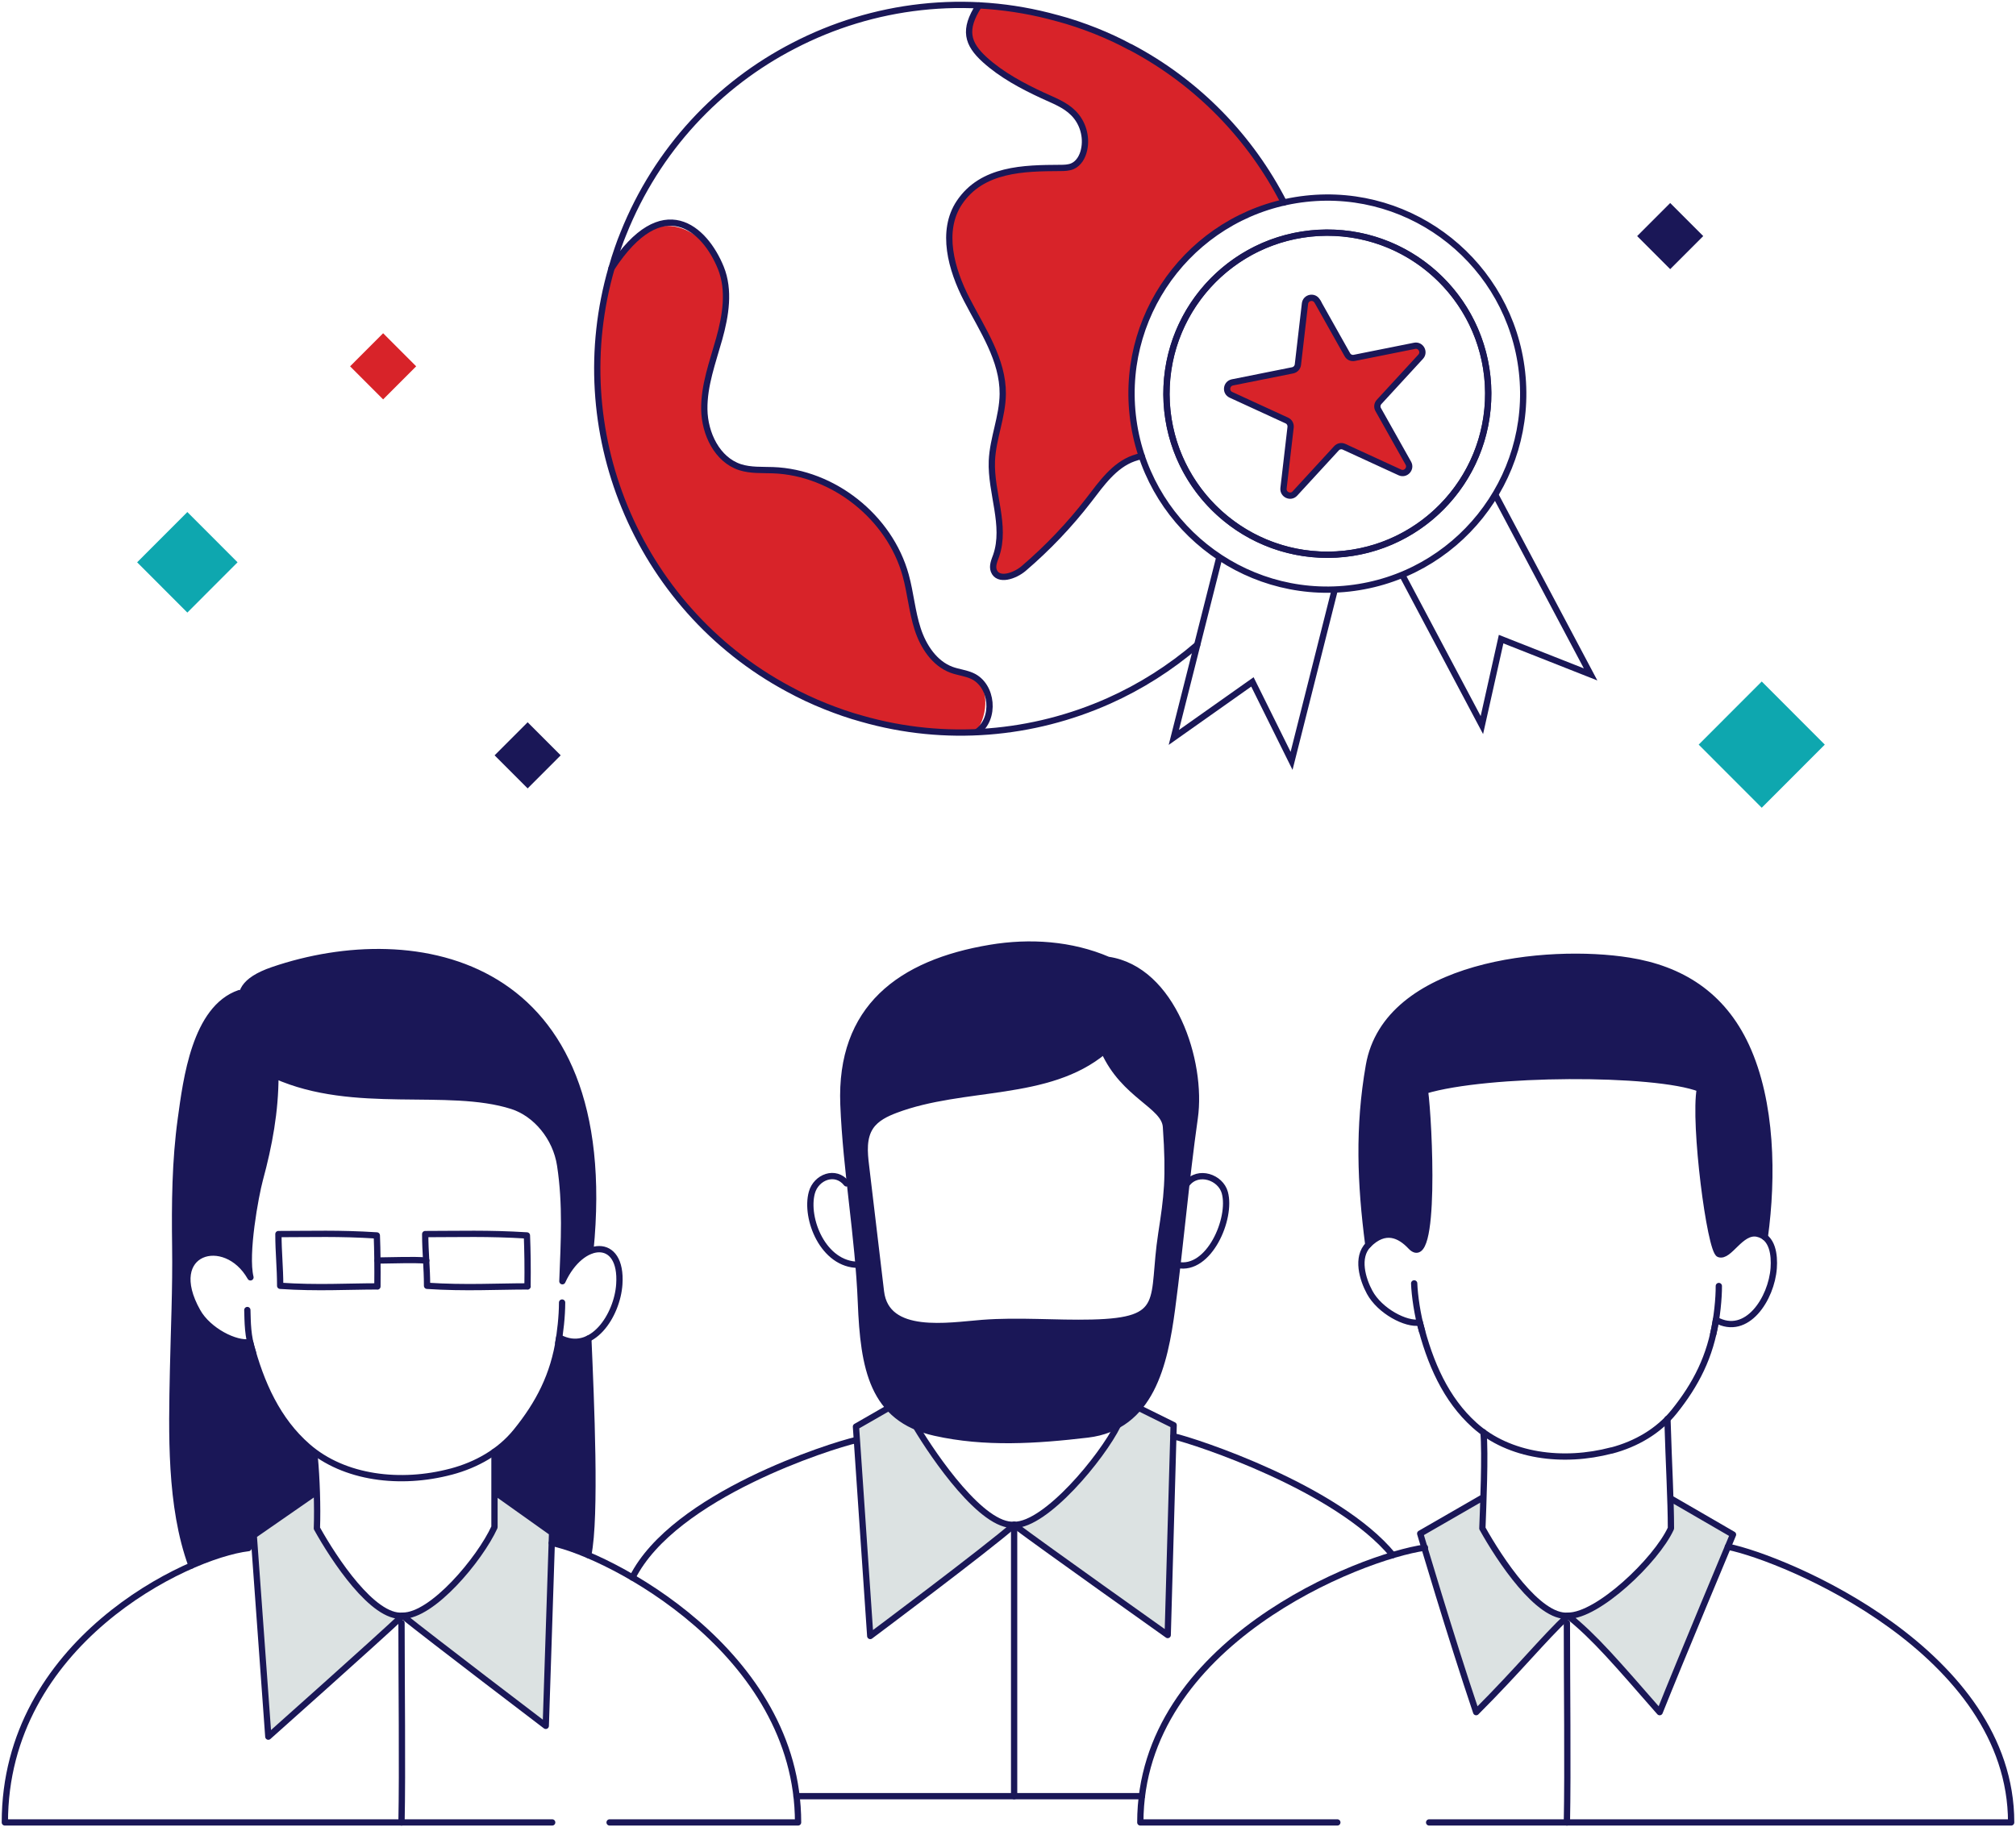
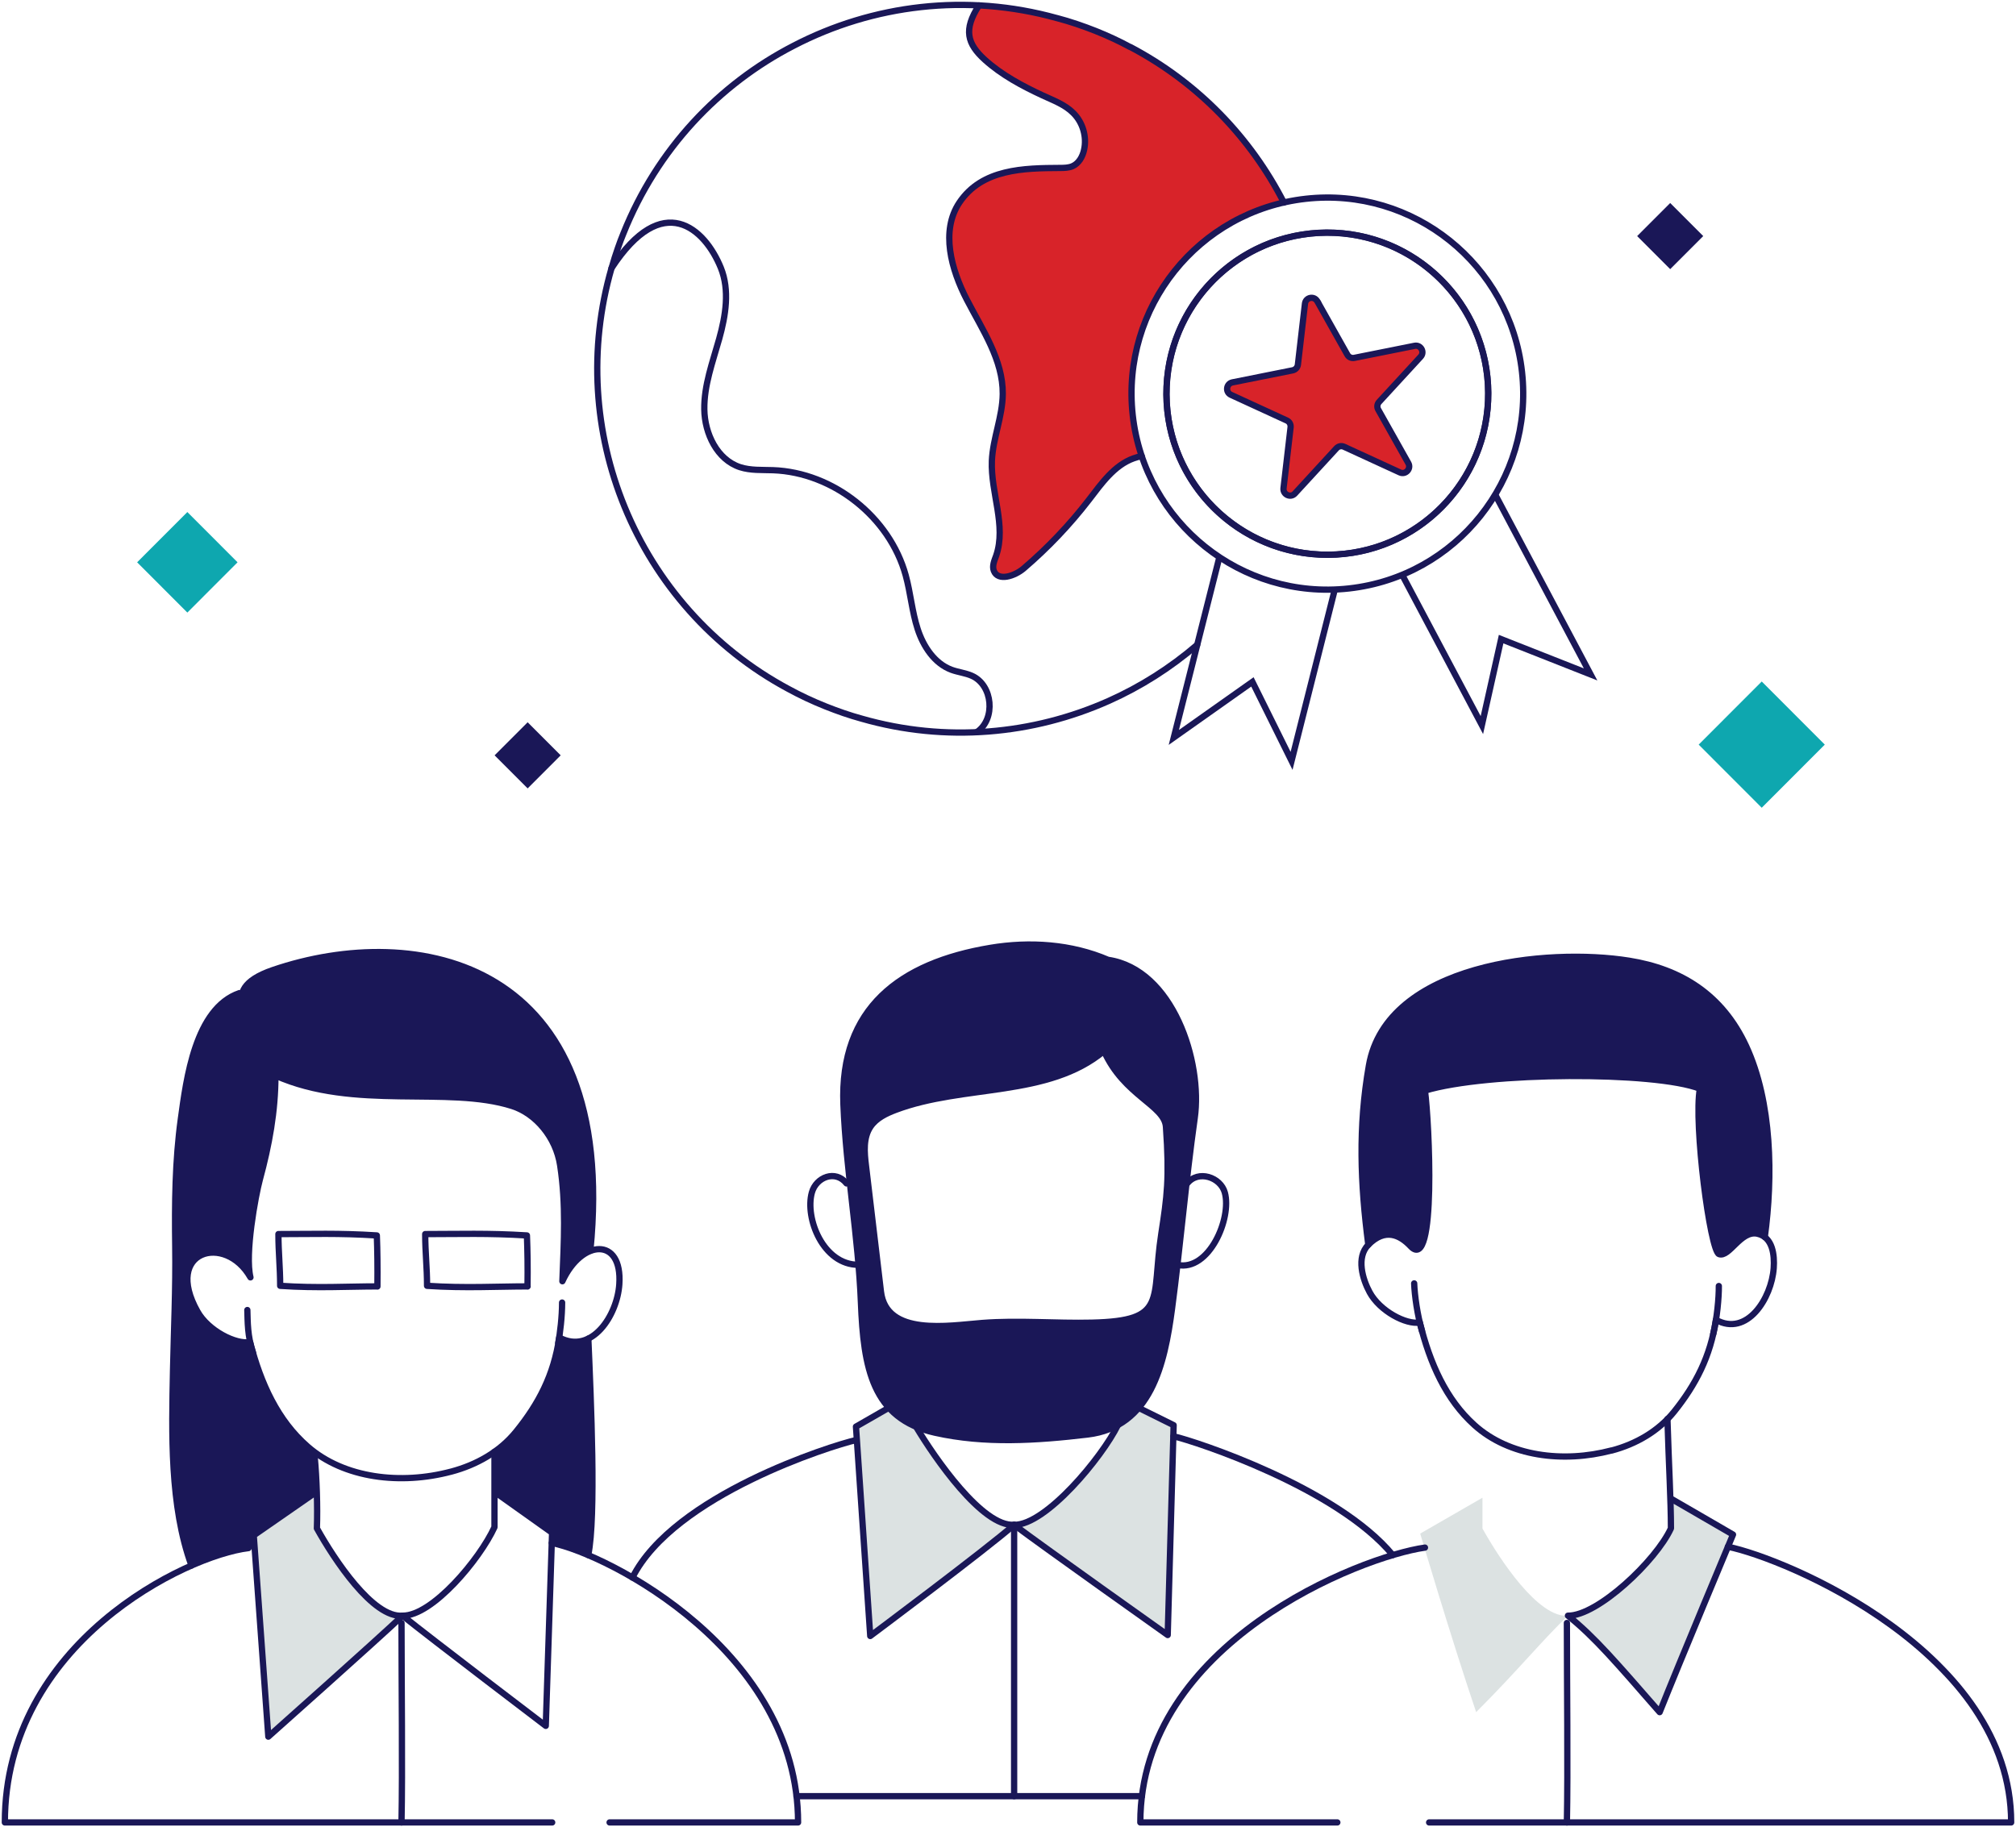
<svg xmlns="http://www.w3.org/2000/svg" width="321" height="291" viewBox="0 0 321 291" fill="none">
  <g clip-path="url(#clip0_33_5111)">
-     <path d="M155.333 116.616C149.331 116.848 143.221 116.167 137.204 114.448C135.271 113.906 133.384 113.255 131.481 112.497C129.424 111.676 127.428 110.747 125.541 109.693C113.414 103.189 104.396 92.782 99.446 80.686C94.511 68.668 93.599 54.978 97.636 41.814C104.705 31.345 112.517 37.044 114.775 42.65C116.214 46.212 115.549 50.27 114.512 53.971C113.476 57.673 112.084 61.359 112.145 65.199C112.223 69.056 114.187 73.191 117.838 74.383C119.508 74.941 121.334 74.801 123.097 74.879C132.688 75.235 141.659 82.344 144.211 91.62C144.985 94.439 145.217 97.381 146.114 100.169C147.011 102.941 148.79 105.667 151.528 106.658C152.595 107.045 153.74 107.154 154.776 107.618C157.375 108.795 157.607 113.643 155.333 116.616Z" fill="#D82329" />
    <path d="M180.346 66.145C180.593 68.406 181.088 70.574 181.784 72.634C181.351 72.711 180.934 72.82 180.516 72.974C177.422 74.089 175.411 76.97 173.401 79.572C170.322 83.567 166.826 87.253 162.99 90.521C161.567 91.745 158.922 92.643 158.257 90.893C157.963 90.118 158.35 89.267 158.613 88.477C160.268 83.676 157.731 78.472 157.948 73.392C158.087 69.784 159.634 66.33 159.665 62.722C159.726 57.301 156.432 52.516 153.941 47.7C151.451 42.883 149.749 36.781 152.766 32.275C156.385 26.839 163.083 26.761 168.791 26.746C169.472 26.746 170.168 26.73 170.771 26.467C171.776 26.018 172.38 24.934 172.627 23.865C173.076 21.805 172.426 19.513 170.941 18.011C169.595 16.664 167.739 15.982 166.007 15.193C162.743 13.675 159.51 11.925 156.834 9.509C154.019 6.984 153.354 4.739 155.89 0.852C160.02 1.068 164.166 1.719 168.281 2.865H168.296C170.384 3.422 172.457 4.119 174.483 4.94C176.37 5.699 178.196 6.535 179.944 7.48H179.975C190.772 13.164 199.171 21.945 204.43 32.259C189.147 35.697 178.567 50.193 180.346 66.145Z" fill="#D82329" />
    <path d="M280.999 197.009C280.674 196.746 280.272 196.56 279.792 196.467C277.162 195.91 275.322 200.308 273.698 199.72C272.274 199.193 269.645 178.89 270.65 173.376C263.519 170.589 236.852 170.666 226.89 173.686C227.555 178.533 228.731 202.848 224.632 198.496C222.884 196.653 220.548 195.538 217.872 198.248C216.604 188.476 216.248 179.525 217.965 169.69C220.796 153.46 246.38 150.905 259.389 153.011C267.618 154.327 274.208 158.354 278.029 166.608C282.174 175.575 282.283 187.469 280.999 197.009Z" fill="#1A1757" />
    <path d="M236.032 243.393C238.769 248.318 244.972 257.734 249.675 257.3C245.591 261.172 241.91 265.787 235.042 272.663C230.989 260.676 226.132 244.229 226.132 244.229L236.047 238.515V243.393H236.032Z" fill="#DCE2E2" />
    <path d="M266.057 243.392C263.705 248.519 254.378 257.362 249.66 257.3C254.038 260.831 257.348 264.78 264.262 272.663C267.279 265.074 275.941 244.383 275.941 244.383L266.057 238.653V243.392Z" fill="#DCE2E2" />
    <path d="M176.432 152.857C186.765 154.374 191.499 169.118 190.23 178.038C188.807 188.058 187.956 198.326 186.61 208.455C185.435 217.267 183.254 227.256 173.168 228.448C165.032 229.409 156.818 229.951 148.837 228.154C138.875 225.924 137.498 217.824 137.081 207.433C136.663 196.917 134.714 186.417 134.296 175.901C133.693 160.554 143.299 153.352 157.685 150.952C163.965 149.899 170.585 150.348 176.432 152.857C176.2 157.317 175.999 162.923 175.783 167.383C166.857 174.817 153.477 172.649 142.603 176.753C141.087 177.326 139.54 178.069 138.628 179.401C137.421 181.167 137.622 183.521 137.885 185.642C138.674 192.317 139.463 199.008 140.267 205.683C141.118 212.853 151.049 211.103 156.401 210.685C162.217 210.236 168.048 210.778 173.88 210.638C186.023 210.344 183.285 207.061 184.909 196.499C185.822 190.567 186.224 187.687 185.651 179.448C185.419 176.01 178.969 174.492 175.783 167.383" fill="#1A1757" />
    <path d="M145.851 227.194C148.79 232.119 156.447 243.254 161.49 242.82C157.097 246.692 138.566 260.537 138.566 260.537L136.292 227.194L141.551 224.174" fill="#DCE2E2" />
    <path d="M177.995 226.946C175.474 232.072 166.533 242.898 161.475 242.836C166.177 246.367 185.93 260.383 185.93 260.383L186.874 226.962L181.305 224.205" fill="#DCE2E2" />
    <path d="M93.676 213.194C94.094 222.889 94.449 237.911 93.66 247.652C90.458 246.166 87.86 245.716 87.86 245.716L87.922 244.09L78.842 237.617L78.733 231.19C84.859 227.055 88.138 219.001 89.035 213.023C90.737 213.937 92.299 213.86 93.676 213.194Z" fill="#1A1757" />
    <path d="M49.993 231.19C49.993 231.19 50.782 234.287 50.179 237.725C46.312 240.42 40.403 244.509 40.403 244.509V246.537C40.403 246.537 35.871 246.599 30.472 249.325C27.425 241.163 27.332 228.201 27.533 218.274C27.672 211.63 27.982 205.141 27.905 198.481C27.812 191.698 27.874 184.899 28.802 178.178C29.652 171.999 31.029 160.6 38.129 158.169C39.676 156.264 41.145 155.288 43.466 154.498C66.235 146.708 98.626 152.702 94.016 199.194V199.225C92.408 199.829 90.706 201.486 89.531 204.057C89.778 197.676 90.134 191.868 89.175 185.581C88.494 181.136 85.308 177.357 81.534 176.149C71.231 172.866 56.428 176.908 43.837 171.302C43.837 177.001 42.832 182.421 41.362 187.842C40.666 190.413 38.965 199.72 39.862 203.437C35.855 196.375 25.956 199.163 31.431 208.889C33.148 211.924 37.51 214.154 39.815 213.752C41.532 220.38 45.229 227.039 49.993 231.19Z" fill="#1A1757" />
    <path d="M50.102 231.964C50.427 235.386 50.581 239.955 50.458 243.393C53.196 248.318 59.398 257.734 64.101 257.301C60.017 261.172 42.724 276.566 42.724 276.566L40.403 244.508L50.179 237.725" fill="#DCE2E2" />
-     <path d="M78.734 231.189V243.207C76.382 248.334 68.818 257.362 64.101 257.3C68.478 260.831 86.901 274.847 86.901 274.847L87.906 244.09L78.826 237.632" fill="#DCE2E2" />
    <path d="M71.805 234.365C63.807 236.486 54.805 235.449 48.989 230.369C44.224 226.218 41.533 220.364 39.816 213.736C37.527 214.139 33.149 211.908 31.448 208.873C25.972 199.147 35.872 196.36 39.878 203.422C38.965 199.705 40.682 190.397 41.378 187.826C42.848 182.406 43.853 176.985 43.853 171.286C56.445 176.892 71.248 172.85 81.55 176.134C85.324 177.342 88.51 181.12 89.191 185.565C90.15 191.853 89.794 197.66 89.547 204.041C92.594 197.382 99.122 196.917 98.611 204.521C98.287 209.461 94.234 215.78 89.052 213.008C88.17 219.001 85.773 223.555 82.184 227.984C79.585 231.19 75.904 233.28 71.82 234.365H71.805Z" stroke="#1A1757" stroke-linecap="round" stroke-linejoin="round" />
    <path d="M43.837 171.302C41.362 168.111 39.892 164.441 38.655 160.275C38.052 158.246 38.578 156.155 43.45 154.483C66.22 146.693 98.611 152.686 94.001 199.178" stroke="#1A1757" stroke-linecap="round" stroke-linejoin="round" />
    <path d="M38.13 158.153C31.046 160.585 29.653 171.983 28.803 178.162C27.875 184.884 27.813 191.683 27.905 198.466C27.998 205.249 27.689 211.614 27.55 218.258C27.349 228.185 27.024 239.816 30.489 249.31" stroke="#1A1757" stroke-linecap="round" stroke-linejoin="round" />
    <path d="M60.094 204.861C55.423 204.861 50.504 205.171 44.611 204.769C44.611 201.811 44.332 199.488 44.332 196.53C49.607 196.53 53.953 196.359 60.002 196.746C60.094 199.116 60.125 201.811 60.094 204.877V204.861Z" stroke="#1A1757" stroke-linecap="round" stroke-linejoin="round" />
    <path d="M84.009 204.861C79.183 204.861 74.094 205.171 67.999 204.769C67.999 201.811 67.705 199.488 67.705 196.53C73.15 196.53 77.667 196.359 83.9 196.746C83.993 199.116 84.04 201.811 83.993 204.877L84.009 204.861Z" stroke="#1A1757" stroke-linecap="round" stroke-linejoin="round" />
-     <path d="M60.11 200.742C62.895 200.711 65.803 200.587 67.876 200.742" stroke="#1A1757" stroke-linecap="round" stroke-linejoin="round" />
    <path d="M50.102 231.964C50.427 235.387 50.581 239.955 50.458 243.393C53.196 248.318 59.398 257.734 64.101 257.301C60.017 261.172 42.724 276.566 42.724 276.566L40.403 244.508L50.179 237.725" stroke="#1A1757" stroke-linecap="round" stroke-linejoin="round" />
    <path d="M78.734 231.189V243.207C76.382 248.334 68.818 257.362 64.101 257.3C68.478 260.831 86.901 274.847 86.901 274.847L87.906 244.09L78.826 237.632" stroke="#1A1757" stroke-linecap="round" stroke-linejoin="round" />
    <path d="M87.922 290.226H0.773C0.773 261.606 29.684 247.714 39.568 246.537" stroke="#1A1757" stroke-linecap="round" stroke-linejoin="round" />
    <path d="M87.86 245.717C97.002 247.575 127.073 263.093 127.073 290.226H97.064" stroke="#1A1757" stroke-linecap="round" stroke-linejoin="round" />
    <path d="M63.931 258.462C63.931 267.971 64.101 281.863 63.931 290.226" stroke="#1A1757" stroke-linecap="round" stroke-linejoin="round" />
    <path d="M93.677 213.179C94.094 222.874 94.93 241.597 93.661 247.653" stroke="#1A1757" stroke-linecap="round" stroke-linejoin="round" />
    <path d="M39.383 208.625C39.445 210.483 39.383 212.729 40.295 215.47" stroke="#1A1757" stroke-linecap="round" stroke-linejoin="round" />
    <path d="M89.501 207.433C89.501 209.632 89.191 212.311 88.882 213.906" stroke="#1A1757" stroke-linecap="round" stroke-linejoin="round" />
    <path d="M256.59 230.988C248.917 233.017 240.301 231.949 234.764 226.946C230.231 222.858 227.679 217.112 226.07 210.608C223.874 210.995 219.698 208.78 218.089 205.807C216.96 203.731 215.908 200.231 217.872 198.234C220.548 195.539 222.884 196.638 224.632 198.497C228.747 202.849 227.555 178.534 226.89 173.687C236.852 170.667 263.519 170.589 270.666 173.377C269.66 178.89 272.29 199.194 273.713 199.72C275.337 200.309 277.163 195.91 279.808 196.468C282.298 196.995 282.561 199.937 282.422 201.935C282.082 206.767 278.168 212.931 273.218 210.189C272.336 216.044 270.016 220.504 266.567 224.809C264.061 227.922 260.519 229.966 256.605 231.004L256.59 230.988Z" stroke="#1A1757" stroke-linecap="round" stroke-linejoin="round" />
-     <path d="M236.203 228.093C236.528 231.515 236.156 239.956 236.033 243.394C238.77 248.319 244.973 257.735 249.676 257.301C245.592 261.173 241.911 265.788 235.043 272.664C230.99 260.677 226.133 244.23 226.133 244.23L236.048 238.515" stroke="#1A1757" stroke-linecap="round" stroke-linejoin="round" />
    <path d="M265.5 225.971C265.716 233.312 266.057 238.933 266.057 243.394C263.705 248.52 254.378 257.363 249.66 257.301C254.038 260.832 257.348 264.781 264.262 272.664C267.279 265.075 275.941 244.385 275.941 244.385L266.057 238.655" stroke="#1A1757" stroke-linecap="round" stroke-linejoin="round" />
    <path d="M212.938 290.226H181.568C181.568 261.606 216.666 247.9 226.891 246.46" stroke="#1A1757" stroke-linecap="round" stroke-linejoin="round" />
    <path d="M275.121 246.32C284.263 248.179 320.227 263.093 320.227 290.226H227.556" stroke="#1A1757" stroke-linecap="round" stroke-linejoin="round" />
    <path d="M249.49 258.462C249.49 267.971 249.66 281.863 249.49 290.226" stroke="#1A1757" stroke-linecap="round" stroke-linejoin="round" />
    <path d="M217.873 198.234C216.605 188.477 216.249 179.51 217.966 169.691C220.797 153.445 246.381 150.905 259.39 152.996C267.619 154.313 274.209 158.355 278.03 166.594C282.175 175.561 282.299 187.47 281 196.995" stroke="#1A1757" stroke-linecap="round" stroke-linejoin="round" />
    <path d="M225.174 204.382C225.236 206.24 225.684 209.462 226.427 211.986" stroke="#1A1757" stroke-linecap="round" stroke-linejoin="round" />
    <path d="M273.682 204.8C273.698 206.658 273.404 209.895 272.785 212.45" stroke="#1A1757" stroke-linecap="round" stroke-linejoin="round" />
    <path d="M145.851 227.194C148.79 232.119 156.447 243.254 161.49 242.82C157.097 246.692 138.566 260.537 138.566 260.537L136.292 227.194L141.551 224.174" stroke="#1A1757" stroke-linecap="round" stroke-linejoin="round" />
    <path d="M177.995 226.946C175.474 232.072 166.533 242.898 161.475 242.836C166.177 246.367 185.93 260.383 185.93 260.383L186.874 226.962L181.305 224.205" stroke="#1A1757" stroke-linecap="round" stroke-linejoin="round" />
    <path d="M176.432 152.857C186.765 154.374 191.499 169.118 190.23 178.038C188.807 188.058 187.956 198.326 186.61 208.455C185.435 217.267 183.254 227.256 173.168 228.448C165.032 229.409 156.818 229.951 148.837 228.154C138.875 225.924 137.498 217.824 137.081 207.433C136.663 196.917 134.714 186.417 134.296 175.901C133.693 160.554 143.299 153.352 157.685 150.952C163.965 149.899 170.585 150.348 176.432 152.857ZM176.432 152.857C176.2 157.317 175.999 162.923 175.783 167.383M175.783 167.383C166.857 174.817 153.477 172.649 142.603 176.753C141.087 177.326 139.54 178.069 138.628 179.401C137.421 181.167 137.622 183.521 137.885 185.642C138.674 192.317 139.463 199.008 140.267 205.683C141.118 212.853 151.049 211.103 156.401 210.685C162.217 210.236 168.048 210.778 173.88 210.638C186.023 210.344 183.285 207.061 184.909 196.499C185.822 190.567 186.224 187.687 185.651 179.448C185.419 176.01 178.969 174.492 175.783 167.383Z" stroke="#1A1757" stroke-linecap="round" stroke-linejoin="round" />
    <path d="M134.791 188.461C133.028 186.231 129.95 187.455 129.269 189.917C128.14 194.021 131.063 201.424 136.694 201.424" stroke="#1A1757" stroke-linecap="round" stroke-linejoin="round" />
    <path d="M189.023 188.477C190.787 186.247 194.36 187.47 195.025 189.933C196.154 194.037 192.504 202.508 187.477 201.44" stroke="#1A1757" stroke-linecap="round" stroke-linejoin="round" />
    <path d="M161.475 242.836V286.044" stroke="#1A1757" stroke-linecap="round" stroke-linejoin="round" />
    <path d="M126.825 286.045H161.474H181.831" stroke="#1A1757" stroke-linecap="round" stroke-linejoin="round" />
    <path d="M186.843 228.728C190.339 229.517 212.938 236.936 221.77 247.653" stroke="#1A1757" stroke-linecap="round" stroke-linejoin="round" />
    <path d="M100.699 251.23C107.32 238.081 132.44 230.214 136.246 229.347" stroke="#1A1757" stroke-linecap="round" stroke-linejoin="round" />
    <path d="M190.617 102.694C186.363 106.349 181.614 109.354 176.556 111.615C164.475 117.004 150.584 118.29 137.204 114.449C135.271 113.922 133.368 113.256 131.465 112.498C129.408 111.677 127.428 110.748 125.526 109.71C113.398 103.205 104.396 92.783 99.446 80.703C94.62 68.948 93.645 55.599 97.373 42.698C97.373 42.682 97.389 42.682 97.389 42.667C97.683 41.598 98.023 40.545 98.394 39.477C98.657 38.718 98.951 37.928 99.26 37.184C104.628 23.757 114.45 13.428 126.376 7.279C138.952 0.744 153.879 -1.13 168.28 2.881H168.296C170.368 3.423 172.441 4.135 174.483 4.941C176.37 5.7 178.195 6.536 179.928 7.481H179.974C190.787 13.18 199.155 21.961 204.43 32.26" stroke="#1A1757" stroke-linecap="round" stroke-linejoin="round" />
    <path d="M209.875 48.226V48.211" stroke="#1A1757" stroke-linecap="round" stroke-linejoin="round" />
    <path d="M97.373 42.698C105.54 30.2 112.223 36.379 114.775 42.651C116.214 46.213 115.548 50.271 114.512 53.972C113.476 57.674 112.083 61.375 112.145 65.216C112.207 69.057 114.187 73.207 117.838 74.4C119.524 74.942 121.334 74.818 123.097 74.88C132.687 75.236 141.659 82.36 144.211 91.621C144.985 94.44 145.217 97.398 146.114 100.17C147.011 102.942 148.79 105.668 151.528 106.675C152.595 107.062 153.74 107.17 154.776 107.635C158.086 109.121 158.566 114.495 155.581 116.555" stroke="#1A1757" stroke-linecap="round" stroke-linejoin="round" />
    <path d="M155.875 0.867C153.353 4.739 154.018 6.985 156.818 9.524C159.494 11.94 162.743 13.675 166.006 15.193C167.739 15.998 169.595 16.664 170.925 18.027C172.426 19.529 173.075 21.806 172.611 23.865C172.379 24.949 171.776 26.018 170.771 26.467C170.152 26.73 169.456 26.746 168.791 26.746C163.067 26.777 156.37 26.854 152.75 32.275C149.749 36.782 151.451 42.899 153.941 47.715C156.432 52.532 159.711 57.317 159.664 62.738C159.633 66.346 158.087 69.8 157.932 73.393C157.731 78.472 160.268 83.692 158.613 88.492C158.334 89.267 157.947 90.118 158.241 90.893C158.906 92.643 161.567 91.745 162.99 90.537C166.826 87.254 170.322 83.583 173.4 79.587C175.396 76.986 177.422 74.09 180.5 72.99C180.918 72.835 181.351 72.727 181.784 72.634" stroke="#1A1757" stroke-linecap="round" stroke-linejoin="round" />
    <path d="M29.831 81.544L21.835 89.549L29.831 97.554L37.826 89.549L29.831 81.544Z" fill="#0EA7AF" />
    <path d="M280.515 108.53L270.474 118.583L280.515 128.636L290.555 118.583L280.515 108.53Z" fill="#0EA7AF" />
    <path d="M194.159 88.725L186.904 117.437L199.418 108.594L205.652 121.17L212.535 93.882" stroke="#1A1757" stroke-miterlimit="10" />
    <path d="M238.074 78.752V78.767L253.264 107.403L239.017 101.781L235.954 115.472L223.255 91.529" stroke="#1A1757" stroke-miterlimit="10" />
    <path d="M207.911 31.656C190.803 33.56 178.459 49.001 180.361 66.13C182.264 83.258 197.686 95.617 214.794 93.712C231.902 91.807 244.246 76.367 242.343 59.238C240.441 42.109 225.019 29.751 207.911 31.656ZM214.175 88.183C200.115 89.747 187.446 79.603 185.884 65.526C184.321 51.448 194.453 38.764 208.514 37.2C222.575 35.636 235.243 45.78 236.806 59.857C238.368 73.935 228.236 86.619 214.175 88.183Z" stroke="#1A1757" stroke-linecap="round" stroke-linejoin="round" />
    <path d="M236.934 63.99C237.645 49.844 226.767 37.8 212.638 37.088C198.509 36.376 186.478 47.267 185.768 61.413C185.057 75.56 195.934 87.604 210.064 88.316C224.193 89.028 236.223 78.137 236.934 63.99Z" stroke="#1A1757" stroke-linecap="round" stroke-linejoin="round" />
    <path d="M209.736 47.948L214.531 56.481C214.747 56.884 215.212 57.085 215.645 56.992L225.235 55.072C226.225 54.871 226.89 56.063 226.21 56.806L219.589 64.008C219.28 64.349 219.218 64.829 219.45 65.231L224.245 73.765C224.74 74.647 223.812 75.654 222.899 75.236L214.005 71.147C213.587 70.962 213.108 71.055 212.798 71.395L206.178 78.597C205.497 79.34 204.26 78.767 204.368 77.76L205.497 68.034C205.544 67.585 205.312 67.152 204.894 66.966L196 62.877C195.072 62.459 195.242 61.096 196.232 60.895L205.822 58.975C206.271 58.882 206.596 58.526 206.658 58.076L207.787 48.351C207.91 47.344 209.241 47.081 209.736 47.963V47.948Z" fill="#D82329" stroke="#1A1757" stroke-linecap="round" stroke-linejoin="round" />
    <path d="M84.015 115.022L78.754 120.289L84.015 125.556L89.276 120.289L84.015 115.022Z" fill="#1A1757" />
    <path d="M265.939 32.328L260.678 37.596L265.939 42.863L271.2 37.596L265.939 32.328Z" fill="#1A1757" />
-     <path d="M61.004 53.069L55.743 58.337L61.004 63.604L66.265 58.337L61.004 53.069Z" fill="#D82329" />
  </g>
  <defs>
    <clipPath id="clip0_33_5111">
      <rect width="321" height="291" fill="white" />
    </clipPath>
  </defs>
</svg>